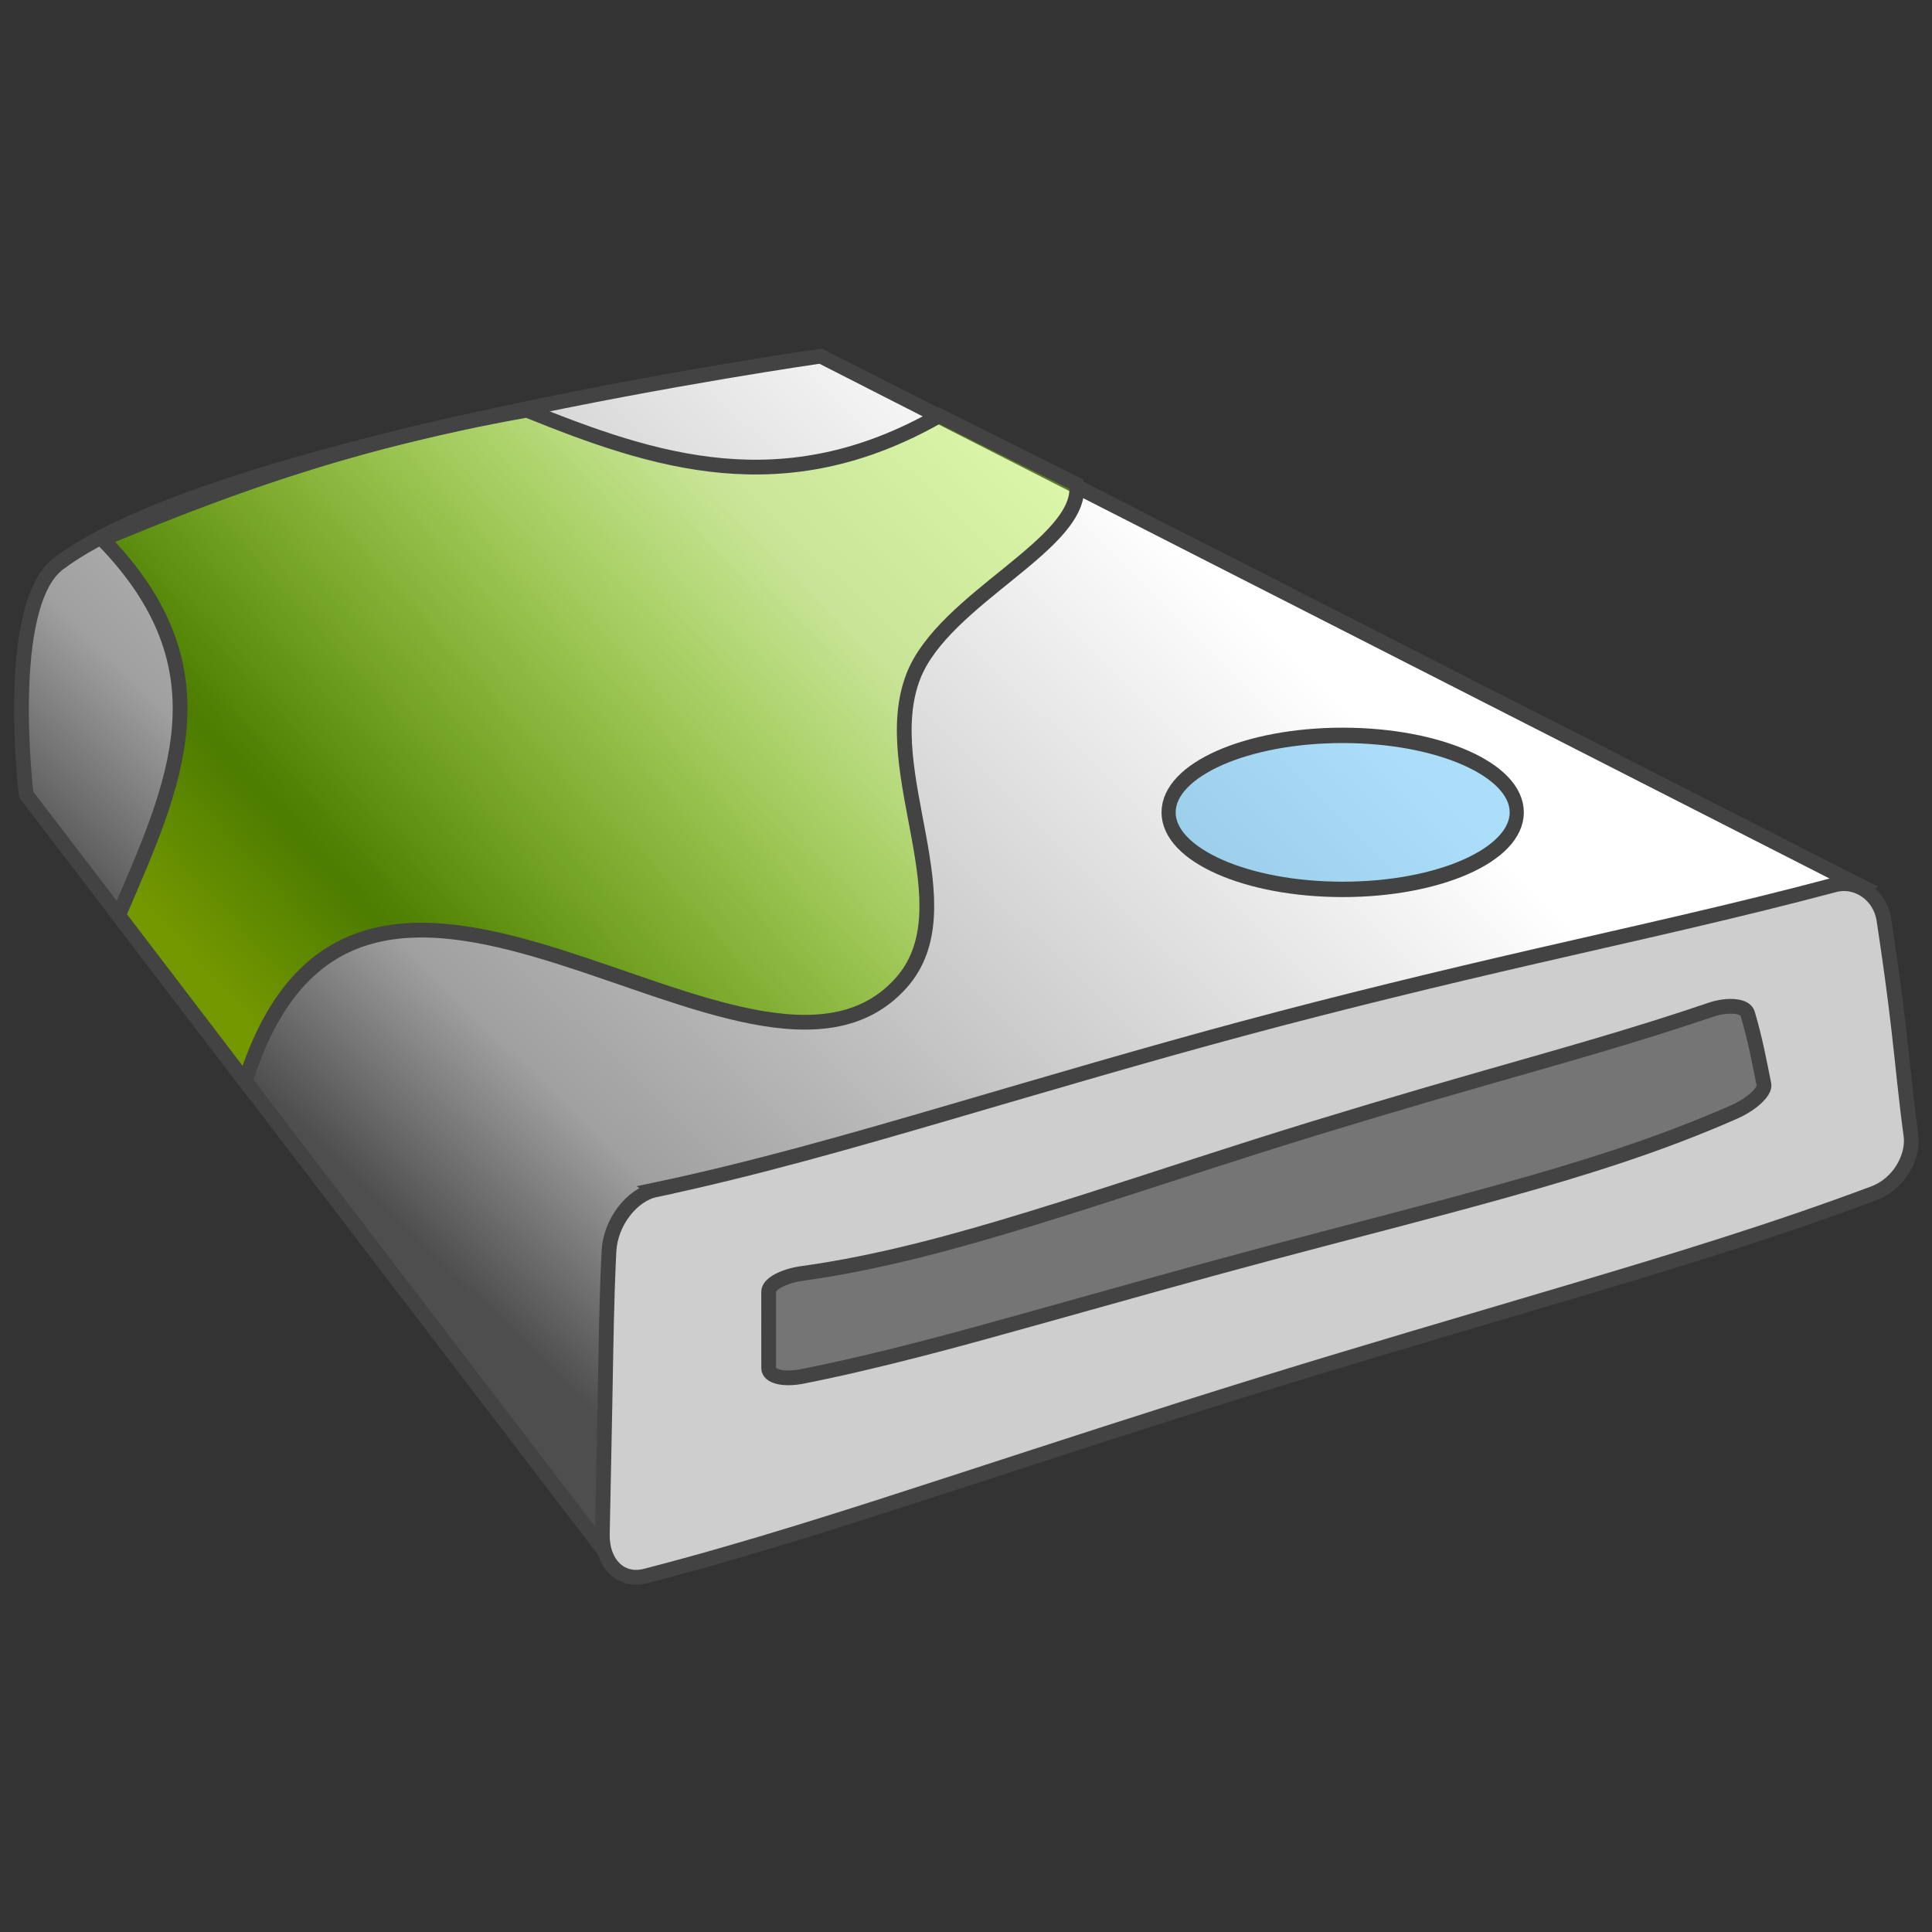
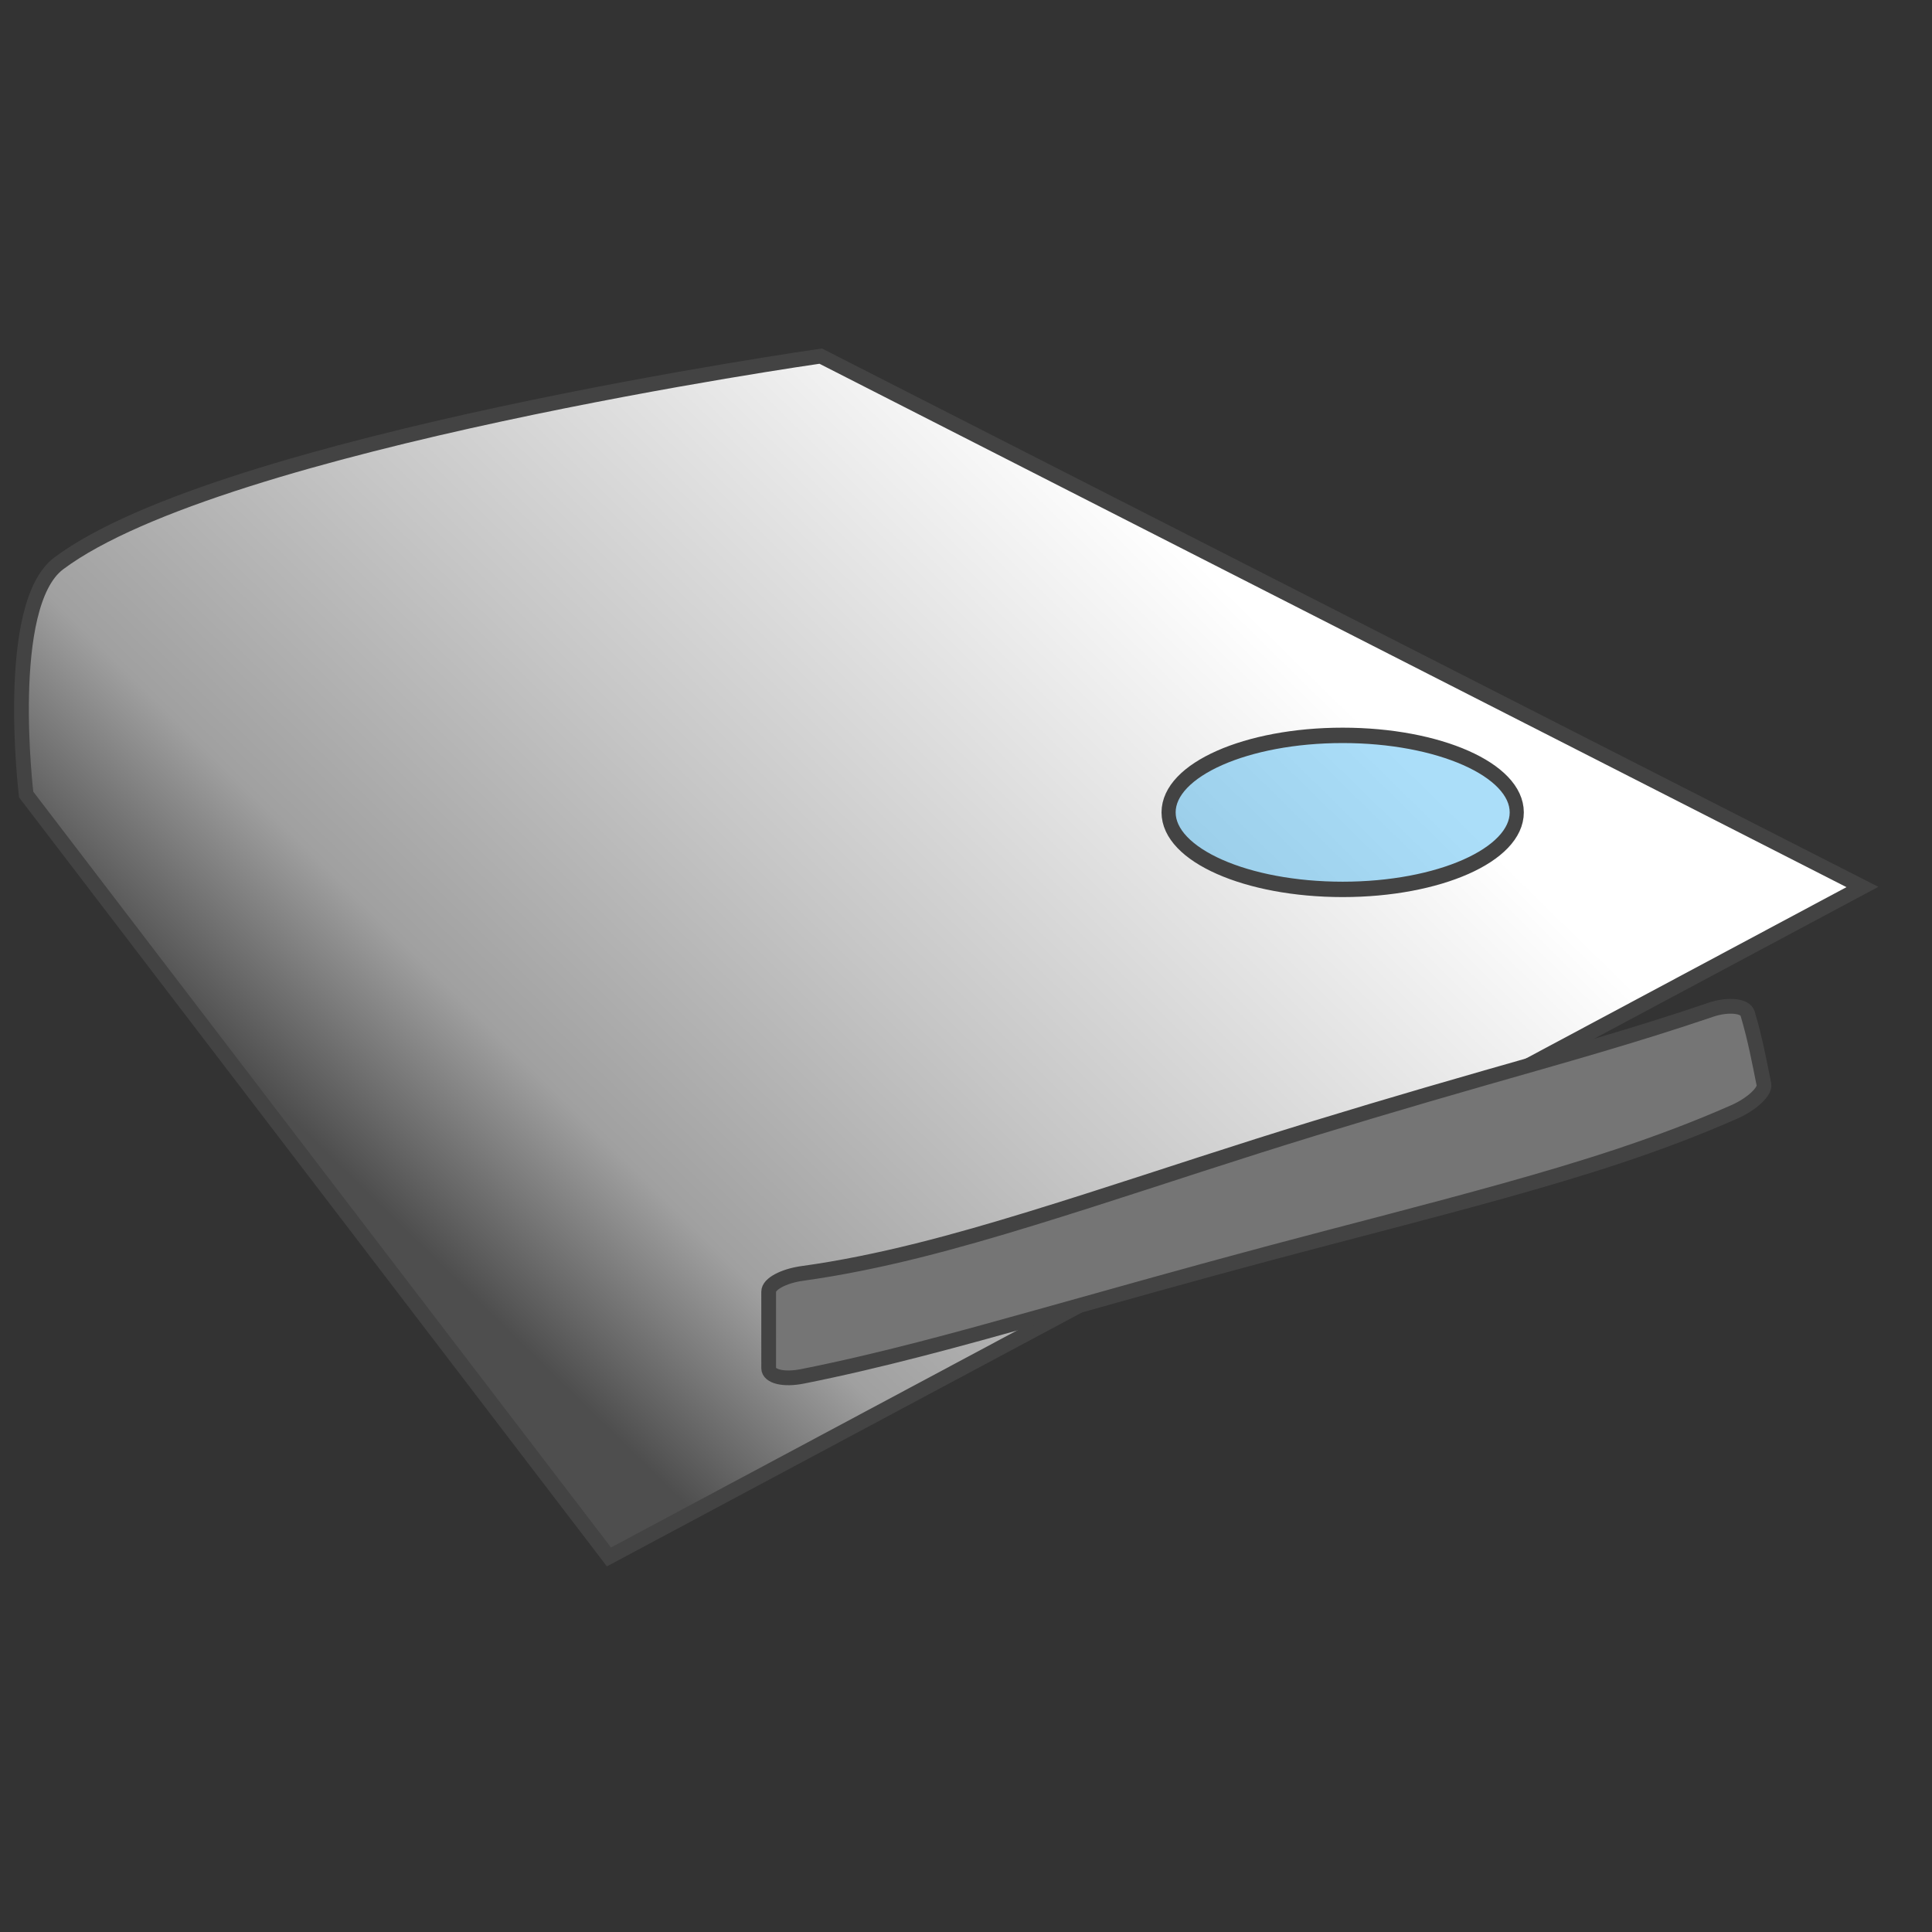
<svg xmlns="http://www.w3.org/2000/svg" viewBox="0 0 256 256">
  <rect x="0" y="0" width="256" height="256" fill="#333333" stroke="none" />
  <defs>
    <linearGradient id="b" y2="102.79" gradientUnits="userSpaceOnUse" x2="85.87" gradientTransform="matrix(1.101 0 0 1.199 -5.184 731.3)" y1="160.41" x1="27.653">
      <stop offset="0" stop-color="#749800" />
      <stop offset=".235" stop-color="#4c7c00" />
      <stop offset="1" stop-color="#97ed00" stop-opacity=".33" />
    </linearGradient>
    <linearGradient id="a" y2="82.824" gradientUnits="userSpaceOnUse" x2="111.8" gradientTransform="matrix(1.101 0 0 1.199 -5.184 -65.06)" y1="171.21" x1="32.332">
      <stop offset="0" stop-color="#4e4e4e" />
      <stop offset=".198" stop-color="#a0a0a0" />
      <stop offset=".5" stop-color="#c6c6c6" />
      <stop offset="1" stop-color="#fff" />
    </linearGradient>
  </defs>
  <g stroke="#434343">
    <path d="M108.75 47.188S29.321 58.522 7.78 74.657c-7.351 5.506-4.312 30.625-4.312 30.625l77.221 101.02 166.09-88.77z" stroke-width="1.954" fill="url(#a)" />
-     <path d="M13.565 867.8c16.91 17.27 9.566 32.572 2.137 49.842l16.79 22.005c15.172-48.313 67.332 8.78 86.89-13.019 9.06-10.098-3.292-28.032 1.647-40.668 4.05-10.362 22.587-17.522 21.619-25.427l-18.192-9.093c-20.624 11.801-37.816 6.077-54.642-.727-24.928 4.421-41.848 11.17-56.248 17.089z" stroke-width="1.954" fill="url(#b)" transform="translate(0 -796.36)" />
-     <path d="M86.829 157.66c13.175-2.78 26.194-6.537 39.16-10.323 12.966-3.786 25.878-7.603 38.812-11.079 12.934-3.476 25.89-6.612 38.915-9.612s26.12-5.867 39.305-9.38c1.567-.417 3.088-.059 4.286.786 1.197.846 2.07 2.173 2.32 3.806.801 5.26 1.45 9.992 1.982 14.625.532 4.634.948 9.168 1.6 13.94.203 1.482-.226 3.112-1.098 4.515-.872 1.402-2.194 2.572-3.79 3.17-13.44 5.034-26.967 9.123-40.525 13.15-13.558 4.026-27.146 7.988-40.733 12.192-13.587 4.203-27.174 8.649-40.756 13.065-13.583 4.416-27.161 8.803-40.76 12.315-1.615.417-3.072.025-4.111-.98-1.04-1.005-1.66-2.622-1.623-4.562.119-6.249.262-12.516.374-18.761.112-6.245.192-12.467.503-18.715.096-1.94.847-3.796 1.968-5.265s2.606-2.556 4.172-2.886z" stroke-width="1.954" fill="#cecece" />
    <path d="M106.28 168.74c10.289-1.426 20.396-4.225 30.437-7.305s20.017-6.444 29.993-9.602c9.976-3.158 19.953-6.111 29.947-8.976 9.993-2.864 20.003-5.64 29.995-9.046 1.187-.405 2.337-.534 3.23-.444.892.09 1.527.399 1.687.937 1.027 3.468 1.562 6.43 2.162 9.39.186.918-1.566 2.596-3.952 3.649-10.041 4.43-20.224 7.56-30.46 10.422-10.236 2.86-20.526 5.453-30.83 8.204-10.304 2.75-20.622 5.66-30.968 8.553-10.345 2.893-20.717 5.77-31.178 7.85-1.243.247-2.366.26-3.177.064-.812-.197-1.313-.601-1.313-1.128.002-3.388-.006-6.771-.002-10.153 0-.525.499-1.036 1.3-1.466.801-.429 1.906-.78 3.128-.949z" stroke-width="1.954" fill="#757575" />
    <path d="M187.25 144.04c0 4.7-9.38 8.511-20.951 8.511s-20.951-3.81-20.951-8.511 9.38-8.511 20.951-8.511 20.951 3.81 20.951 8.511z" transform="matrix(1.101 0 0 1.199 -5.184 -65.06)" fill-opacity=".33" stroke-width="1.7" fill="#009ced" />
  </g>
</svg>